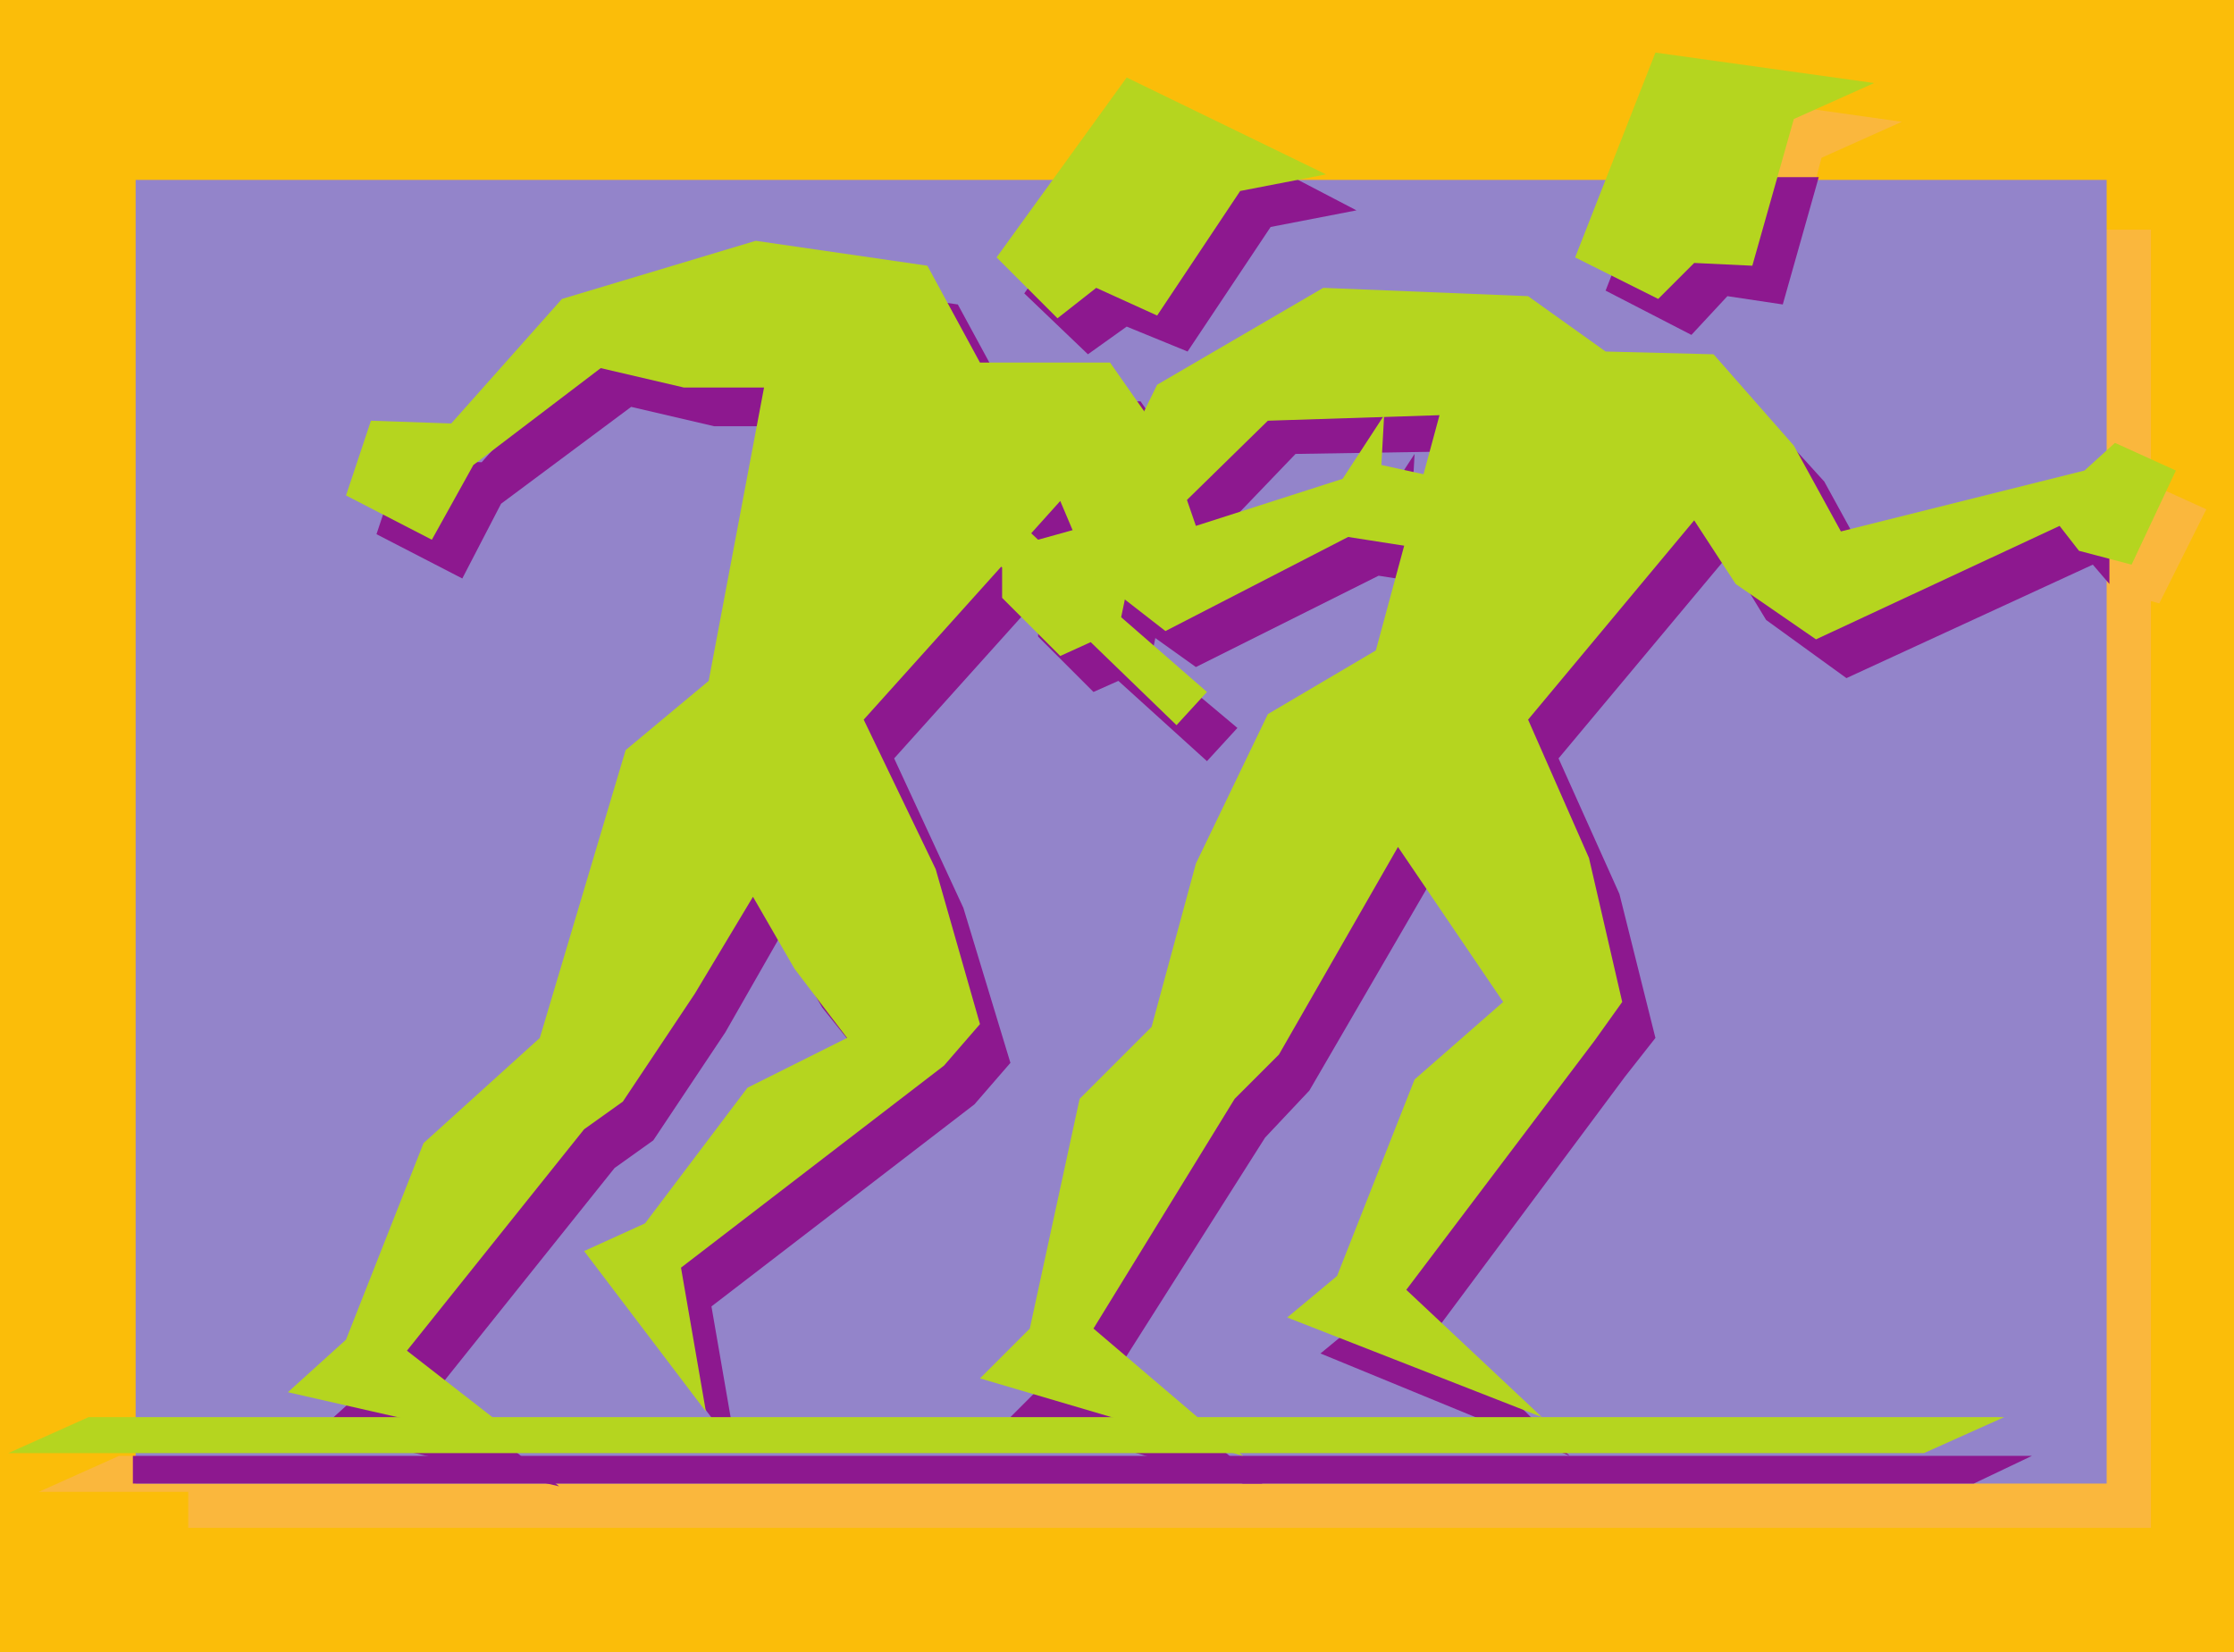
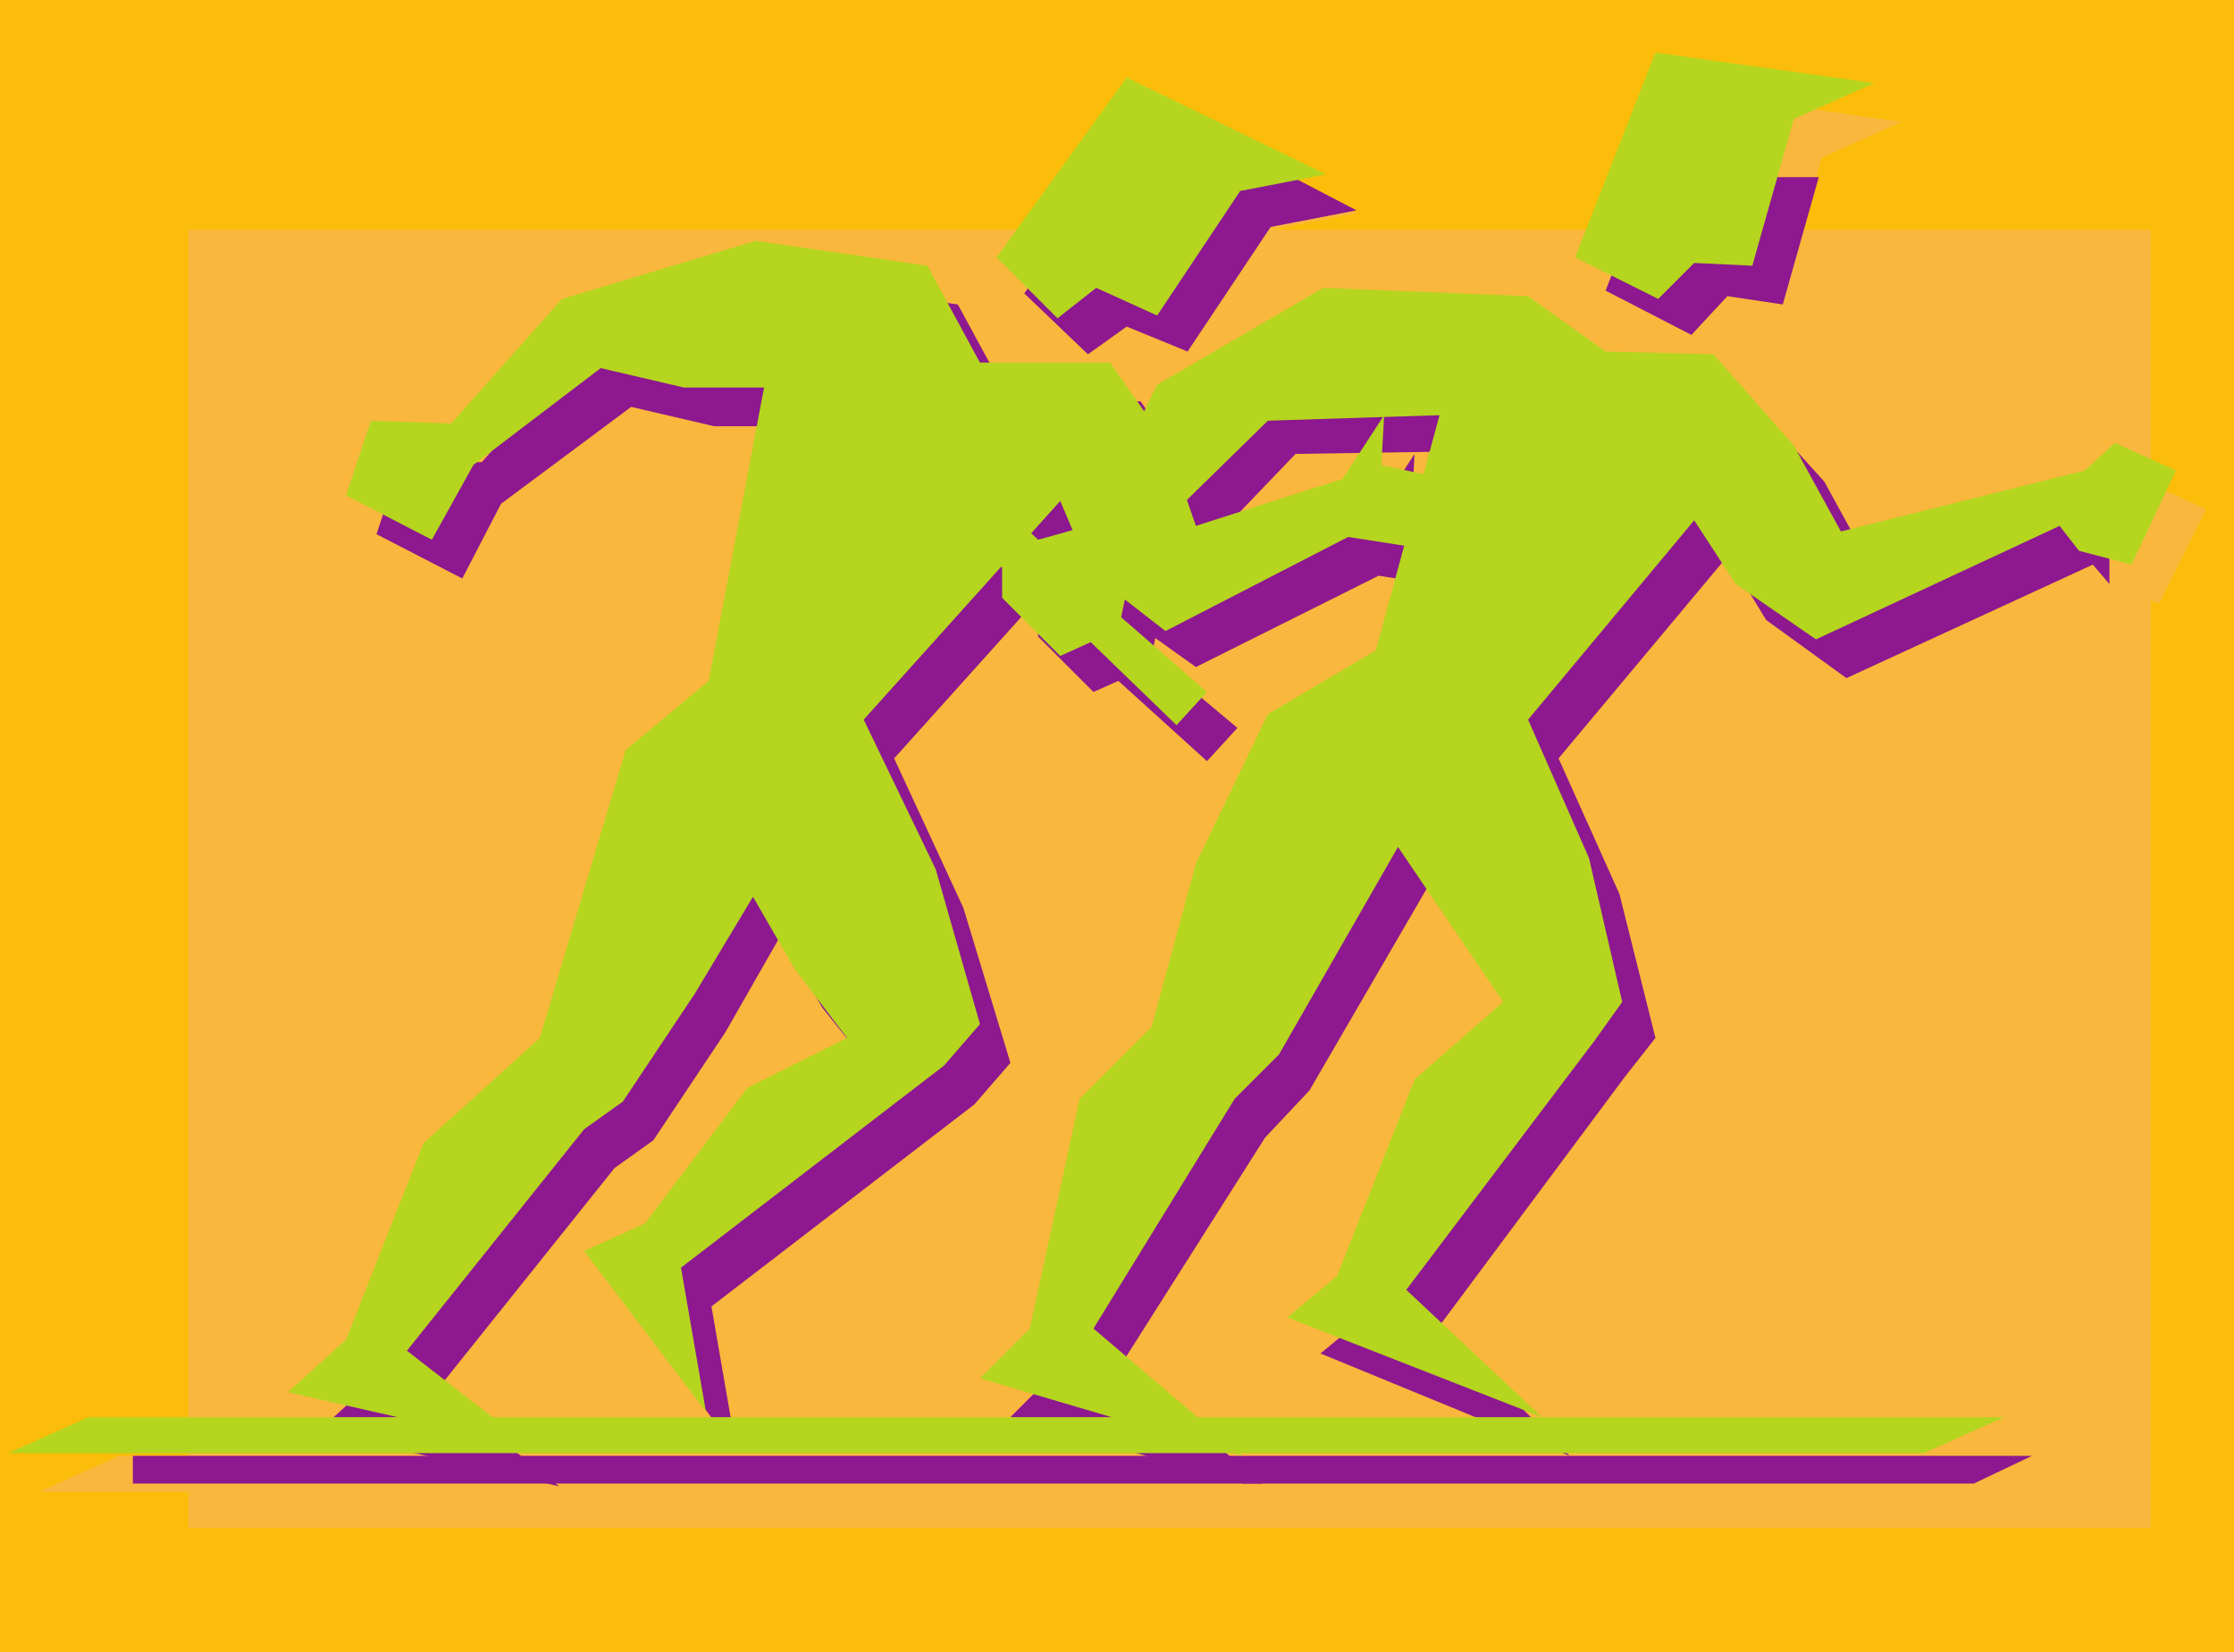
<svg xmlns="http://www.w3.org/2000/svg" width="605.25" height="447.75">
  <path fill="#fbbd09" fill-rule="evenodd" d="M605.25 0v447.75H0V0h605.25" />
  <path fill="#fab73d" fill-rule="evenodd" d="M32.25 394.5H550.5l-21 9.75h-519l21.75-9.75M435 79.5l21.75-54.75 58.5 8.25-21.75 9.75L483 82.5 467.25 81l-9.75 10.5-22.5-12" />
  <path fill="#fab73d" fill-rule="evenodd" d="m443.25 105.75-21.75-15-54.75-2.25-45 26.25-19.5 38.25-12.75 3.75-12.75-11.25-7.5 11.25 10.5 8.25v7.5l15.75 15.75 7.5-3.75 23.25 22.5 9-9L312 177.75l3.75-18L351 124.5l47.25-1.5L381 186.75 351 204l-18.75 40.5-12 44.25-20.25 19.5-12.75 62.25-13.5 13.5L345 405l-41.25-34.5 39-62.25 12-12L387 240l28.5 42-24 21-21 53.25L357 367.5l68.25 27-36-34.5 51-67.5 7.5-10.5-9-39-17.25-37.5 45.75-54 10.5 17.25 22.5 15 66-30.75 5.25 6.75 13.5 3.75 12.75-25.5-16.5-7.5L573 138l-66 16.5-13.5-23.25-21-24.75-29.25-.75m-165-25.5L313.5 31.5l54 26.25-23.25 4.5L321.75 96l-16.5-7.5-10.5 8.25-16.5-16.5" />
  <path fill="#fab73d" fill-rule="evenodd" d="M259.5 82.5 213 75.75 160.5 91.5l-30 33.75-21.75-.75-6.75 20.25 23.25 12 10.5-20.25L171 110.25l22.5 5.25h21.75l-15 79.5-22.5 18.75-24 78-30.75 28.5-21 53.25-15.75 14.25 65.25 15-33-26.25 48-60L177 309l19.5-29.25 15-26.25 11.25 19.5 15 18.75-27 13.5L183 342l-16.5 7.5 33 43.5-6.75-39L264 299.25l9.75-11.25L261 246l-18.75-40.5 53.25-59.25 7.5 19.5 21 15L373.5 156l24 3.75 15.75-16.5-30.75-6.75.75-13.5L372 140.25 332.25 153l-7.5-21.75-15.75-22.5h-35.25L259.5 82.5" />
  <path fill="#fab73d" fill-rule="evenodd" d="M51 62.25V414h531.75V62.25H51" />
-   <path fill="#9384ca" fill-rule="evenodd" d="M36.75 48.75V402h534V48.75h-534" />
  <path fill="#8d188f" fill-rule="evenodd" d="m447 48-12 30.75 23.25 12 9.75-10.5 15 2.25 9.75-34.5H447M259.5 82.5 213 75.75 160.5 91.5l-30 33.75-21.75-.75-6.75 20.25 23.25 12 10.5-20.25L171 110.25l22.5 5.25h21.75l-15 79.5-22.5 18.75-24 78-30.75 28.5-21 53.25-15.75 14.25 65.25 15-33-26.25 48-60L177 309l19.5-29.25 15-26.25 11.25 19.5 15 18.75-27 13.5L183 342l-16.5 7.5 33 43.5-6.75-39L264 299.25l9.75-11.25L261 246l-18.75-40.5 53.25-59.25 7.5 19.5 21 15L373.5 156l24 3.75 15.75-16.5-30.75-6.75.75-13.5L372 140.25 332.25 153l-7.5-21.75-15.75-22.5h-35.25L259.5 82.5" />
  <path fill="#8d188f" fill-rule="evenodd" d="M36 394.5v7.5h498.75l15.75-7.5H36" />
  <path fill="#8d188f" fill-rule="evenodd" d="m443.25 104.25-21-14.25-54.75-2.25-45.75 27-19.5 38.25-12 3-13.5-12-6.75 12 11.25 8.25v8.25l15 15 6.75-3 24 21.75 8.25-9-23.25-19.5 3.75-18L351 123l47.25-.75-17.25 63-30 17.25-17.25 42-13.5 44.25-20.25 19.5-12.75 62.25-13.5 13.5 63 18H342l-38.25-32.25 39-61.5 12-12.75L387 240l28.5 42-23.25 21-21.75 53.25-12.75 10.5 67.5 27.75L390 359.25l50.25-67.5 8.25-10.5-9.75-39-16.5-36.75L468 150.75 478.5 168l21.75 15.75L567 153l4.5 5.25V138L507 153.75l-12.75-23.25-21.75-24-29.25-2.25M300 48l-22.5 31.5L294.75 96l10.5-7.5 16.5 6.75 22.5-33.75L367.5 57l-17.25-9H300" />
  <path fill="#b5d51f" fill-rule="evenodd" d="M24 384h519l-21.75 9.75h-519L24 384M426.75 69.75l21.75-55.5 59.25 8.25L486 32.25 474.75 72 459 71.25 449.25 81l-22.5-11.25" />
  <path fill="#b5d51f" fill-rule="evenodd" d="m435 95.25-21-15L358.5 78l-45 26.25-18.75 38.25-13.5 3.75-12-11.25-8.25 11.25 10.5 7.5V162l15.75 15.75 8.25-3.75 23.25 22.5 8.25-9-23.25-20.25 3.75-18 36-35.25 46.5-1.5-17.25 63.75-29.25 17.25L324 234l-12 44.25-19.5 19.5L279 360l-13.5 13.5 71.25 21-40.5-34.5 38.25-62.25 12-12 32.25-56.25 28.5 42-24 21-21 53.25-13.5 11.25 69 27L381 349.5l51-67.5 7.5-10.5-9-39L414 195l45-54 11.25 17.25 21.75 15 66-30.75 5.25 6.75L577.5 153l12-25.5L573 120l-8.25 7.5-66 16.5L486 120.75 464.25 96 435 95.25m-165-25.5L305.25 21l54 26.25-23.25 4.5-22.5 33.75L297 78l-10.5 8.25-16.5-16.5" />
  <path fill="#b5d51f" fill-rule="evenodd" d="m251.25 72-46.5-6.75L152.25 81l-30 33.75-21.75-.75-6.75 20.25 23.25 12L128.25 126l34.5-26.25 22.5 5.25H207l-15 79.5-22.5 18.75-23.25 78-31.5 28.5-21 53.25L78 377.25l66 15L110.25 366l48-60 10.5-7.5 19.5-29.25L204 243l11.25 19.5 14.25 18.75-27 13.5-27.75 36.75-16.5 7.5 33 43.5-6.75-39 71.25-54.75 9.75-11.25-12-42L234 195l53.25-59.25 8.25 19.5L315.75 171l49.5-25.5 24 3.75 15.75-16.5-30.75-6.75.75-13.5-11.25 17.25L324 142.5l-7.5-21.75-15.75-22.5H265.5L251.25 72" />
</svg>